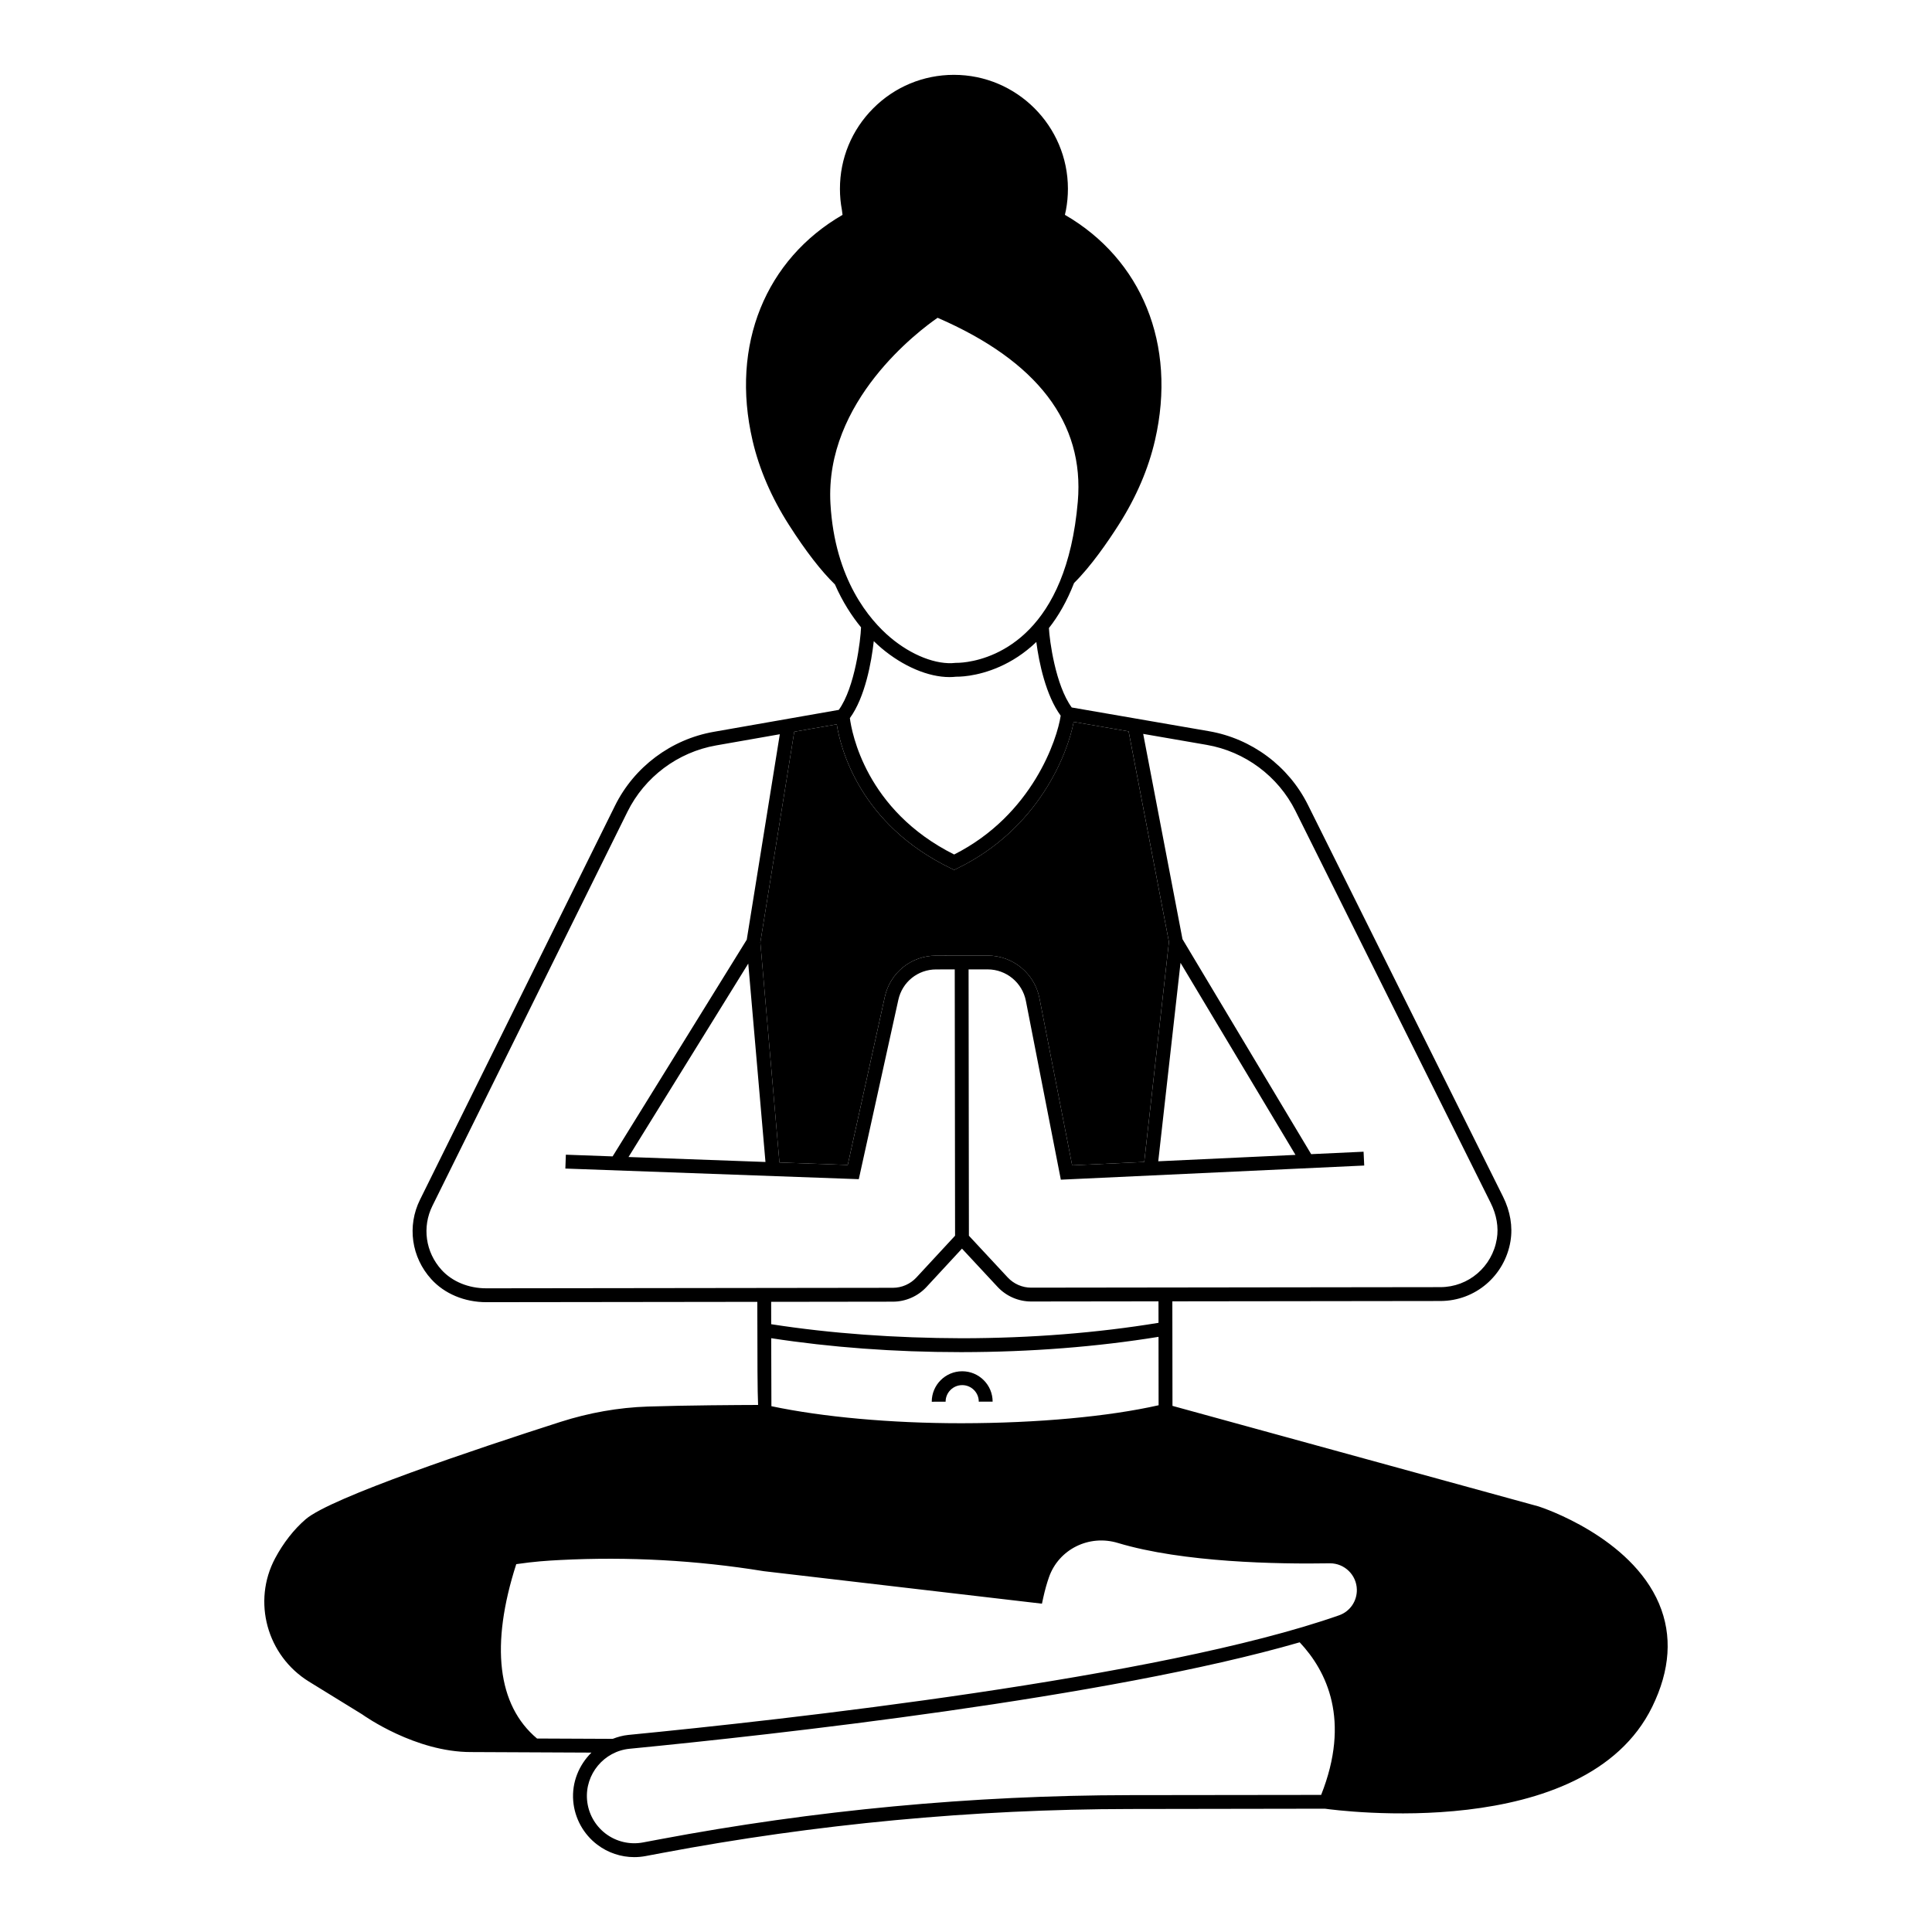
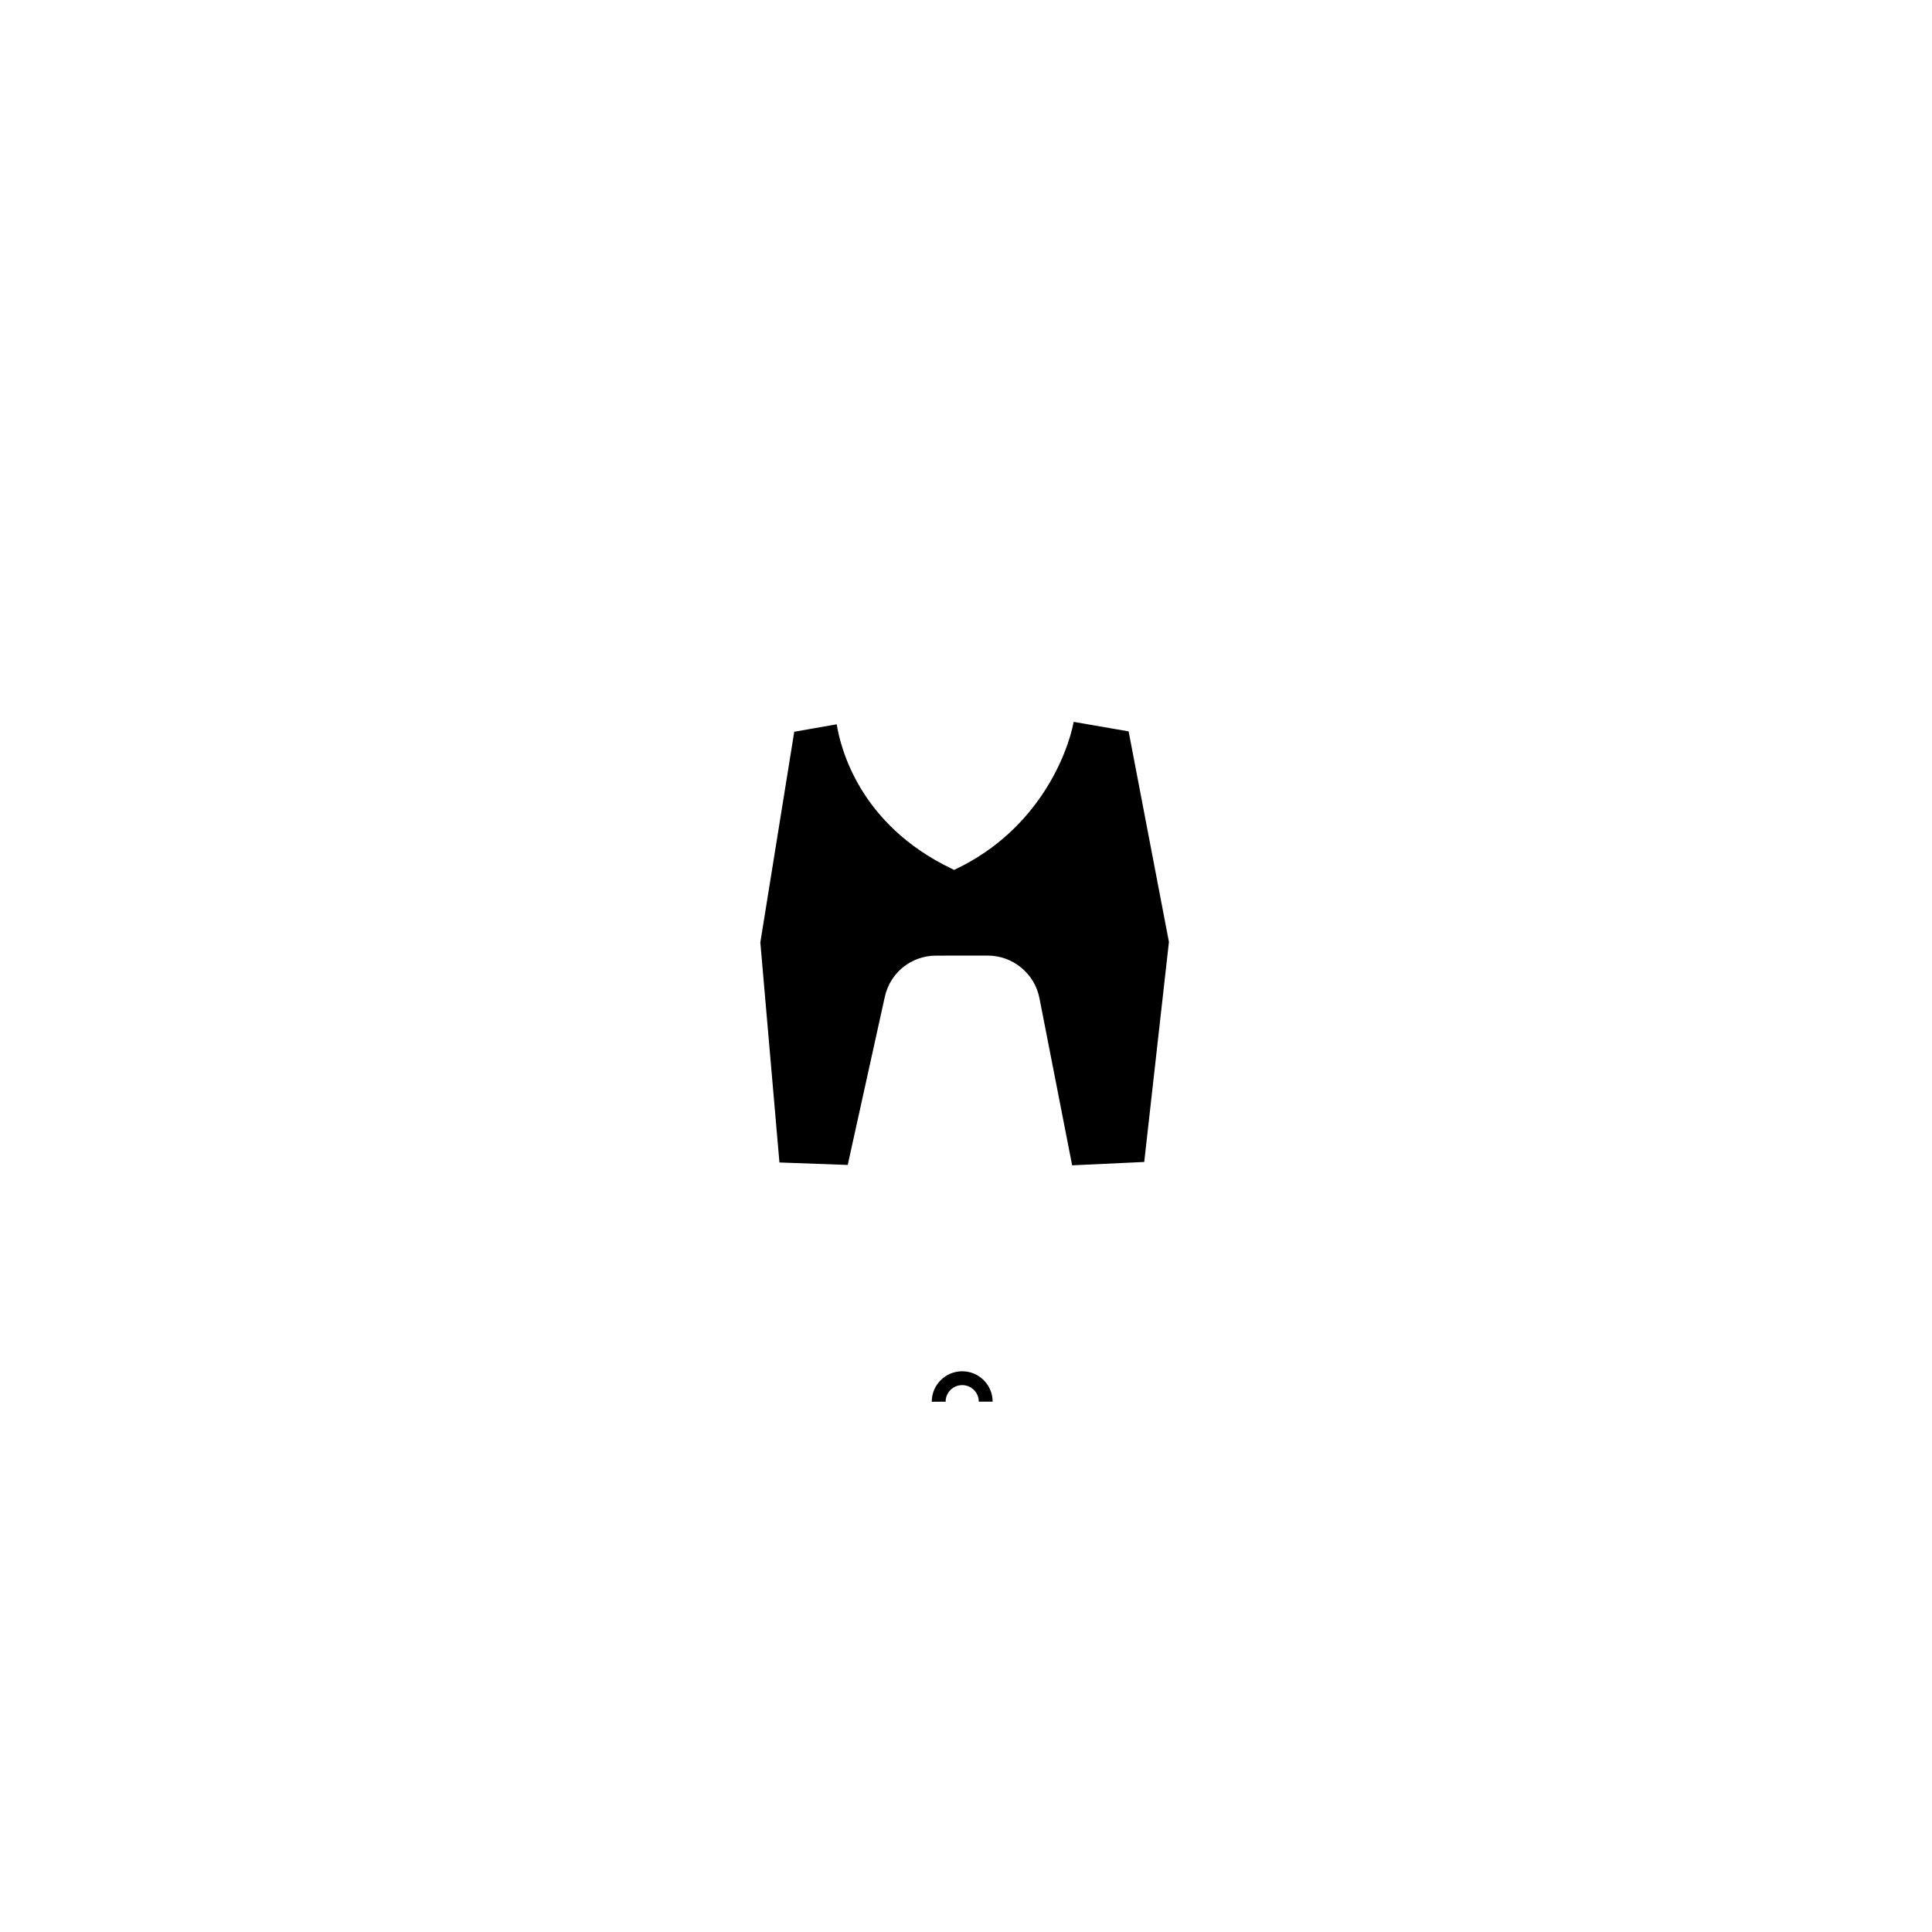
<svg xmlns="http://www.w3.org/2000/svg" fill="#000000" width="800px" height="800px" version="1.1" viewBox="144 144 512 512">
  <g>
-     <path d="m583.68 569.02c-7.523-17.734-30.867-25.457-31.934-25.801l-97.027-26.648c-0.008-5.109-0.027-22.113-0.035-27.703l71.039-0.09c9.238-0.008 17.051-6.68 18.574-15.863 0.633-3.84-0.051-7.918-1.984-11.801l-51.707-103.83c-5.109-10.262-14.902-17.551-26.195-19.504l-36.387-6.293c-4.328-5.902-5.902-17.867-6.047-21.051 2.488-3.141 4.766-7.074 6.66-11.93 4.445-4.398 8.891-10.82 11.867-15.496 4.621-7.266 7.848-14.793 9.59-22.371 5.852-25.453-3.625-47.988-23.883-59.707l0.281-1.289c0.344-1.832 0.52-3.727 0.52-5.633-0.02-16.648-13.57-30.176-30.211-30.176h-0.039c-8.07 0.012-15.652 3.164-21.348 8.875-5.699 5.711-8.832 13.301-8.82 21.371 0 1.891 0.18 3.785 0.516 5.523l0.172 1.34c-20.301 11.75-29.766 34.348-23.84 59.828 1.758 7.562 5.004 15.082 9.645 22.344 4.43 6.926 8.523 12.223 12.168 15.75l0.004-0.004c2.066 4.715 4.531 8.469 6.926 11.387-0.098 3.215-1.582 15.914-5.898 21.875l-33.16 5.82c-11.289 1.984-21.059 9.297-26.145 19.57l-51.676 104.42c-3.457 6.984-2.285 15.25 2.984 21.055 3.516 3.879 8.836 6.102 14.598 6.102h0.031l71.777-0.09c0.02 16.195 0.035 23.75 0.207 27.324-5.273 0.016-18.824 0.086-29.23 0.426-7.738 0.254-15.535 1.629-23.172 4.074-22.332 7.164-60.789 20.031-67.465 25.766-3.137 2.695-5.941 6.277-8.117 10.355-6.121 11.461-2.18 25.828 8.973 32.703l14.09 8.676c0.57 0.41 14.098 9.988 28.805 9.988h0.043l31.906 0.145c-3.301 3.277-5.242 7.879-4.824 12.832 0.387 4.574 2.707 8.793 6.371 11.566 2.84 2.16 6.297 3.301 9.805 3.301 1.016 0 2.035-0.098 3.047-0.289l4.254-0.801c40.801-7.691 82.539-11.613 124.05-11.664l51.676-0.082c2.816 0.395 68.949 9.316 86.738-26.996 4.766-9.73 5.379-18.918 1.824-27.305zm-235.25-52.363c-0.016-3.004-0.035-10.387-0.051-18.02 15.773 2.426 32.617 3.691 50.164 3.691h0.43c18.27-0.023 35.746-1.41 52.047-4.051 0.008 6.82 0.016 14.781 0.02 18.129-13.277 3.004-32.094 4.742-52.043 4.766h-0.434c-18.453 0-36.57-1.645-50.133-4.516zm138.89-157.74 51.707 103.83c1.59 3.188 2.16 6.492 1.648 9.562-1.23 7.406-7.519 12.789-14.957 12.797l-108.44 0.137h-0.012c-2.348 0-4.609-0.984-6.207-2.703l-10.289-11.062-0.059-47.426-0.027-23.145 5.051-0.008h0.012c4.914 0 9.172 3.5 10.117 8.324l9.27 47.406 80.398-3.75-0.172-3.664-13.887 0.648-34.102-56.977-10.414-54.398 16.824 2.91c10.148 1.754 18.945 8.301 23.539 17.516zm-86.637 38.324-8.609 0.012c-6.582 0.008-12.172 4.504-13.59 10.93l-9.824 44.543-18.098-0.656-5.062-58.312 8.988-55.836 11.254-1.973c1.023 6.387 6.098 26.52 30.32 38.199l0.801 0.387 0.797-0.387c21.527-10.43 29.273-30.309 30.879-38.844l14.559 2.519 10.684 55.805-6.547 58.305-19.102 0.891-8.664-44.297c-1.285-6.543-7.047-11.289-13.719-11.289h-0.02l-5.047 0.008zm-58.387 2.117 4.562 52.578-36.293-1.316zm50.18-171.14c26.438 11.465 38.941 27.844 37.156 48.695-2.981 34.746-21.434 41.297-29.23 42.5-1.785 0.277-2.902 0.246-3.176 0.258-5.051 0.582-11.684-2.012-17.281-6.734-5.43-4.582-14.711-15.285-15.867-35.449-1.559-27.227 23.586-45.945 28.398-49.27zm-14.902 87.527c5.809 4.902 12.48 7.688 18.031 7.688 0.602 0 1.188-0.031 1.762-0.098 0.055-0.004 1.441 0.043 3.598-0.289 4.211-0.652 11.215-2.711 17.672-8.918 0.691 5.449 2.547 14.219 6.457 19.531-0.879 6.078-7.418 26.281-28.234 36.789-23.465-11.738-27.16-32.457-27.637-36.145 4.035-5.519 5.723-14.867 6.336-20.395 0.703 0.68 1.387 1.305 2.016 1.836zm79.277 83.414 30.465 50.898-36.367 1.695zm-10.336-139.35c-1.648 7.168-4.715 14.309-9.109 21.223-1.641 2.582-3.762 5.695-6.047 8.684 0.867-3.738 1.531-7.883 1.926-12.496 1.945-22.688-11.43-40.352-39.711-52.516-0.848-1.969-1.52-4.043-1.934-6.227-1.703-9.012 0.66-17.453 1.914-21.742 6.402-0.379 12.852 0.355 19.09 2.25 26.754 8.145 40.363 32.586 33.871 60.824zm-75.781-60.785c-0.309-1.625-0.465-3.289-0.469-4.953-0.02-14.633 11.871-26.551 26.504-26.57h0.035c14.617 0 26.516 11.883 26.539 26.5 0 1.68-0.152 3.344-0.445 4.902l-0.043 0.203c-2.867-1.41-5.898-2.644-9.137-3.633-11.152-3.391-22.93-3.375-34.059 0.047-3.156 0.969-6.109 2.184-8.914 3.555zm-14.551 82.113c-4.418-6.91-7.5-14.043-9.164-21.199-6.562-28.223 6.984-52.695 33.715-60.902 2.926-0.898 5.902-1.52 8.895-1.914-1.316 4.723-3.266 13.188-1.594 22.047 0.418 2.207 1.094 4.309 1.914 6.332-6.133 4.238-31.188 23.367-29.539 52.203 0.254 4.43 0.895 8.414 1.781 12.031-2.269-2.965-4.371-6.043-6.008-8.598zm-83.27 204.28h-0.027c-4.727 0-9.055-1.785-11.879-4.898-4.246-4.684-5.191-11.34-2.41-16.961l51.684-104.43c4.566-9.23 13.348-15.801 23.488-17.582l16.891-2.965-8.762 54.445-35.547 57.43-12.391-0.449-0.133 3.672 77.762 2.816 10.484-47.535c1.043-4.734 5.16-8.043 10.008-8.051l4.938-0.004 0.027 23.145 0.059 47.426-10.258 11.082c-1.602 1.727-3.863 2.719-6.215 2.723zm107.72 3.539c3.367-0.004 6.609-1.422 8.902-3.898l9.402-10.16 9.434 10.141c2.289 2.461 5.531 3.871 8.895 3.871h0.02l33.727-0.043c0 1.348 0.004 3.332 0.008 5.695-16.273 2.672-33.754 4.066-52.047 4.09-17.773-0.051-34.723-1.254-50.598-3.723-0.004-2.035-0.008-4.039-0.008-5.93zm-94.312 115.77c-10.512-8.812-12.406-24.754-5.508-46.211 4.875-0.703 8.055-0.91 11.676-1.098 17.984-0.918 36.098 0.062 53.918 2.961l73.719 8.613 0.355-1.625c0.422-1.926 0.93-3.738 1.508-5.391 2.59-7.391 10.598-11.387 18.246-9.078 17.297 5.211 42.598 5.633 56.141 5.398h0.113c3.84 0 7.008 3.094 7.09 6.945 0.066 3.078-1.824 5.824-4.703 6.832-47.477 16.68-147.55 27.727-188.37 31.703-1.461 0.141-2.824 0.539-4.137 1.039zm157.12 15.004c-41.742 0.051-83.707 3.992-124.73 11.727l-4.258 0.801c-3.488 0.668-7.117-0.172-9.949-2.32-2.832-2.148-4.629-5.41-4.93-8.949-0.574-6.812 4.492-12.895 11.289-13.551 37.879-3.691 126.59-13.461 177.57-28.207 7.191 7.648 13.539 20.664 5.684 40.438zm135.12-25.02c-14.789 30.188-68.355 26.504-80.637 25.246 7.762-20.629 0.746-34.449-5.606-41.883 2.711-0.832 5.328-1.672 7.777-2.531 1.562-0.547 2.918-1.441 4.031-2.559l9.535-2.289c4.711-1.137 9.531-1.395 14.336-0.773l0.465-3.644c-5.242-0.672-10.512-0.387-15.66 0.848l-6.016 1.445c0.328-1.078 0.496-2.219 0.469-3.394-0.125-5.906-4.981-10.582-10.934-10.539-13.344 0.223-38.207-0.176-55.023-5.242-9.527-2.875-19.531 2.121-22.77 11.375-0.461 1.316-0.883 2.723-1.25 4.199l-70.359-8.219c-18-2.93-36.375-3.934-54.617-2.988-7.215 0.371-12.645 0.809-32.457 4.898l0.742 3.594c6.973-1.438 12.109-2.41 16.184-3.094-6.102 20.09-4.625 35.672 4.269 45.551l-12.195-0.055h-0.039c-13.516 0-26.547-9.207-26.785-9.371l-14.195-8.75c-9.504-5.859-12.871-18.09-7.66-27.848 1.961-3.684 4.477-6.898 7.269-9.301 4.449-3.82 29.195-13.188 66.195-25.051 7.312-2.344 14.77-3.656 22.168-3.902 11.629-0.383 27.203-0.426 30.633-0.43 13.93 3.082 32.887 4.844 52.145 4.844h0.438c20.605-0.023 40.094-1.859 53.664-5.031l98.023 26.93c0.227 0.074 22.758 7.547 29.613 23.727 3.109 7.352 2.523 15.512-1.754 24.238zm0 0c-14.789 30.188-68.355 26.504-80.637 25.246 7.762-20.629 0.746-34.449-5.606-41.883 2.711-0.832 5.328-1.672 7.777-2.531 1.562-0.547 2.918-1.441 4.031-2.559l9.535-2.289c4.711-1.137 9.531-1.395 14.336-0.773l0.465-3.644c-5.242-0.672-10.512-0.387-15.66 0.848l-6.016 1.445c0.328-1.078 0.496-2.219 0.469-3.394-0.125-5.906-4.981-10.582-10.934-10.539-13.344 0.223-38.207-0.176-55.023-5.242-9.527-2.875-19.531 2.121-22.77 11.375-0.461 1.316-0.883 2.723-1.25 4.199l-70.359-8.219c-18-2.93-36.375-3.934-54.617-2.988-7.215 0.371-12.645 0.809-32.457 4.898l0.742 3.594c6.973-1.438 12.109-2.41 16.184-3.094-6.102 20.09-4.625 35.672 4.269 45.551l-12.195-0.055h-0.039c-13.516 0-26.547-9.207-26.785-9.371l-14.195-8.75c-9.504-5.859-12.871-18.09-7.66-27.848 1.961-3.684 4.477-6.898 7.269-9.301 4.449-3.82 29.195-13.188 66.195-25.051 7.312-2.344 14.77-3.656 22.168-3.902 11.629-0.383 27.203-0.426 30.633-0.43 13.93 3.082 32.887 4.844 52.145 4.844h0.438c20.605-0.023 40.094-1.859 53.664-5.031l98.023 26.93c0.227 0.074 22.758 7.547 29.613 23.727 3.109 7.352 2.523 15.512-1.754 24.238z" />
    <path d="m399 511.07c1.168 0 2.269 0.457 3.098 1.281 0.832 0.828 1.289 1.934 1.289 3.109l3.672-0.008c-0.004-2.156-0.844-4.18-2.371-5.699-1.523-1.516-3.543-2.352-5.688-2.352h-0.02c-4.445 0.004-8.059 3.625-8.055 8.074l3.672-0.008c0-2.422 1.965-4.391 4.387-4.394 0.012-0.004 0.016-0.004 0.016-0.004z" />
-     <path d="m427.1 297.48 0.004-0.008-0.008 0.008z" />
-     <path d="m424.04 201.84h0.094l0.555-2.539c0.32-1.715 0.488-3.484 0.484-5.293-0.02-15.668-12.738-28.355-28.406-28.336s-28.355 12.738-28.336 28.406c0.004 1.809 0.172 3.578 0.5 5.293l0.328 2.535h0.094c-19.242 10.602-30.324 31.777-24.121 58.449 1.805 7.754 5.121 15.062 9.406 21.77 3.207 5.016 7.582 11.25 11.898 15.418l0.293 0.352c-2.453-5.691-4.133-12.449-4.582-20.301-1.797-31.418 30.039-51.453 30.039-51.453 19.621 8.324 41.547 23.262 39.176 50.93-0.703 8.227-2.269 14.93-4.356 20.395 4.301-4.184 8.66-10.422 11.852-15.441 4.269-6.719 7.566-14.039 9.352-21.797 6.133-26.684-5-47.832-24.27-58.387z" />
    <path d="m400.68 397.24-8.609 0.012c-6.582 0.008-12.172 4.504-13.59 10.93l-9.824 44.543-18.098-0.656-5.062-58.312 8.988-55.836 11.254-1.973c1.023 6.387 6.098 26.52 30.32 38.199l0.801 0.387 0.797-0.387c21.527-10.43 29.273-30.309 30.879-38.844l14.559 2.519 10.684 55.805-6.547 58.305-19.102 0.891-8.664-44.297c-1.285-6.543-7.047-11.289-13.719-11.289h-0.02l-5.047 0.008z" />
  </g>
</svg>